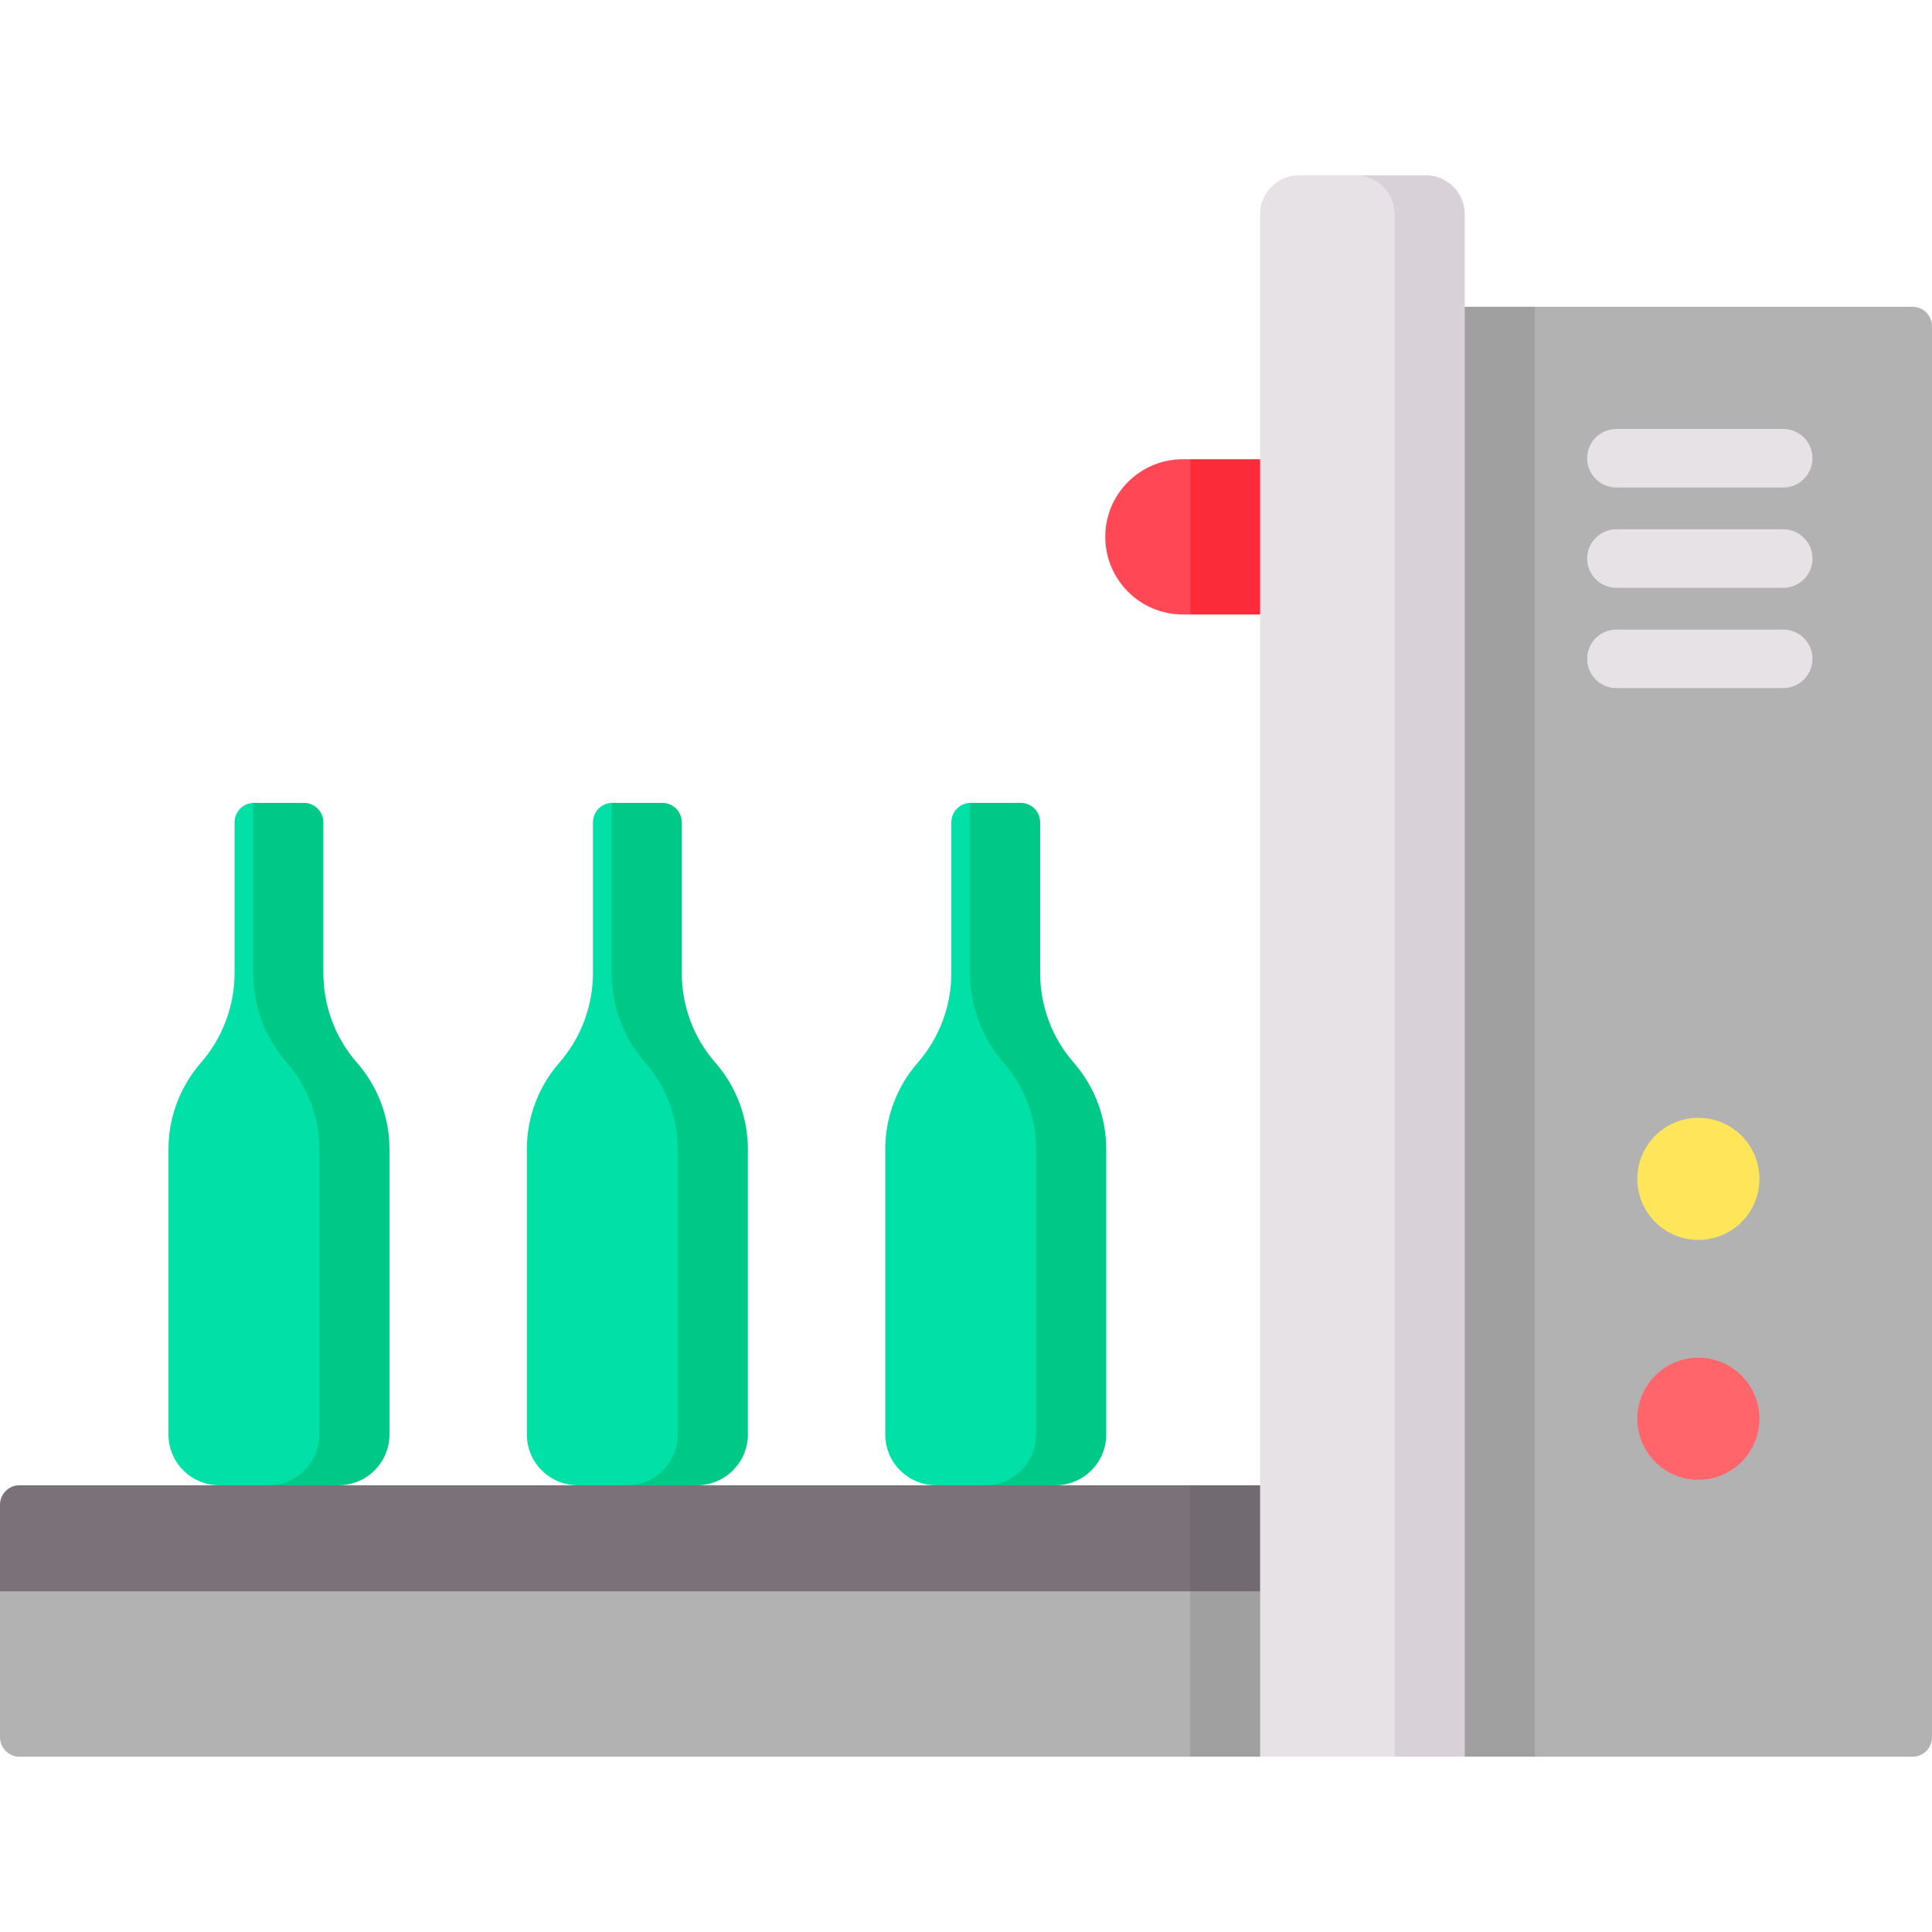
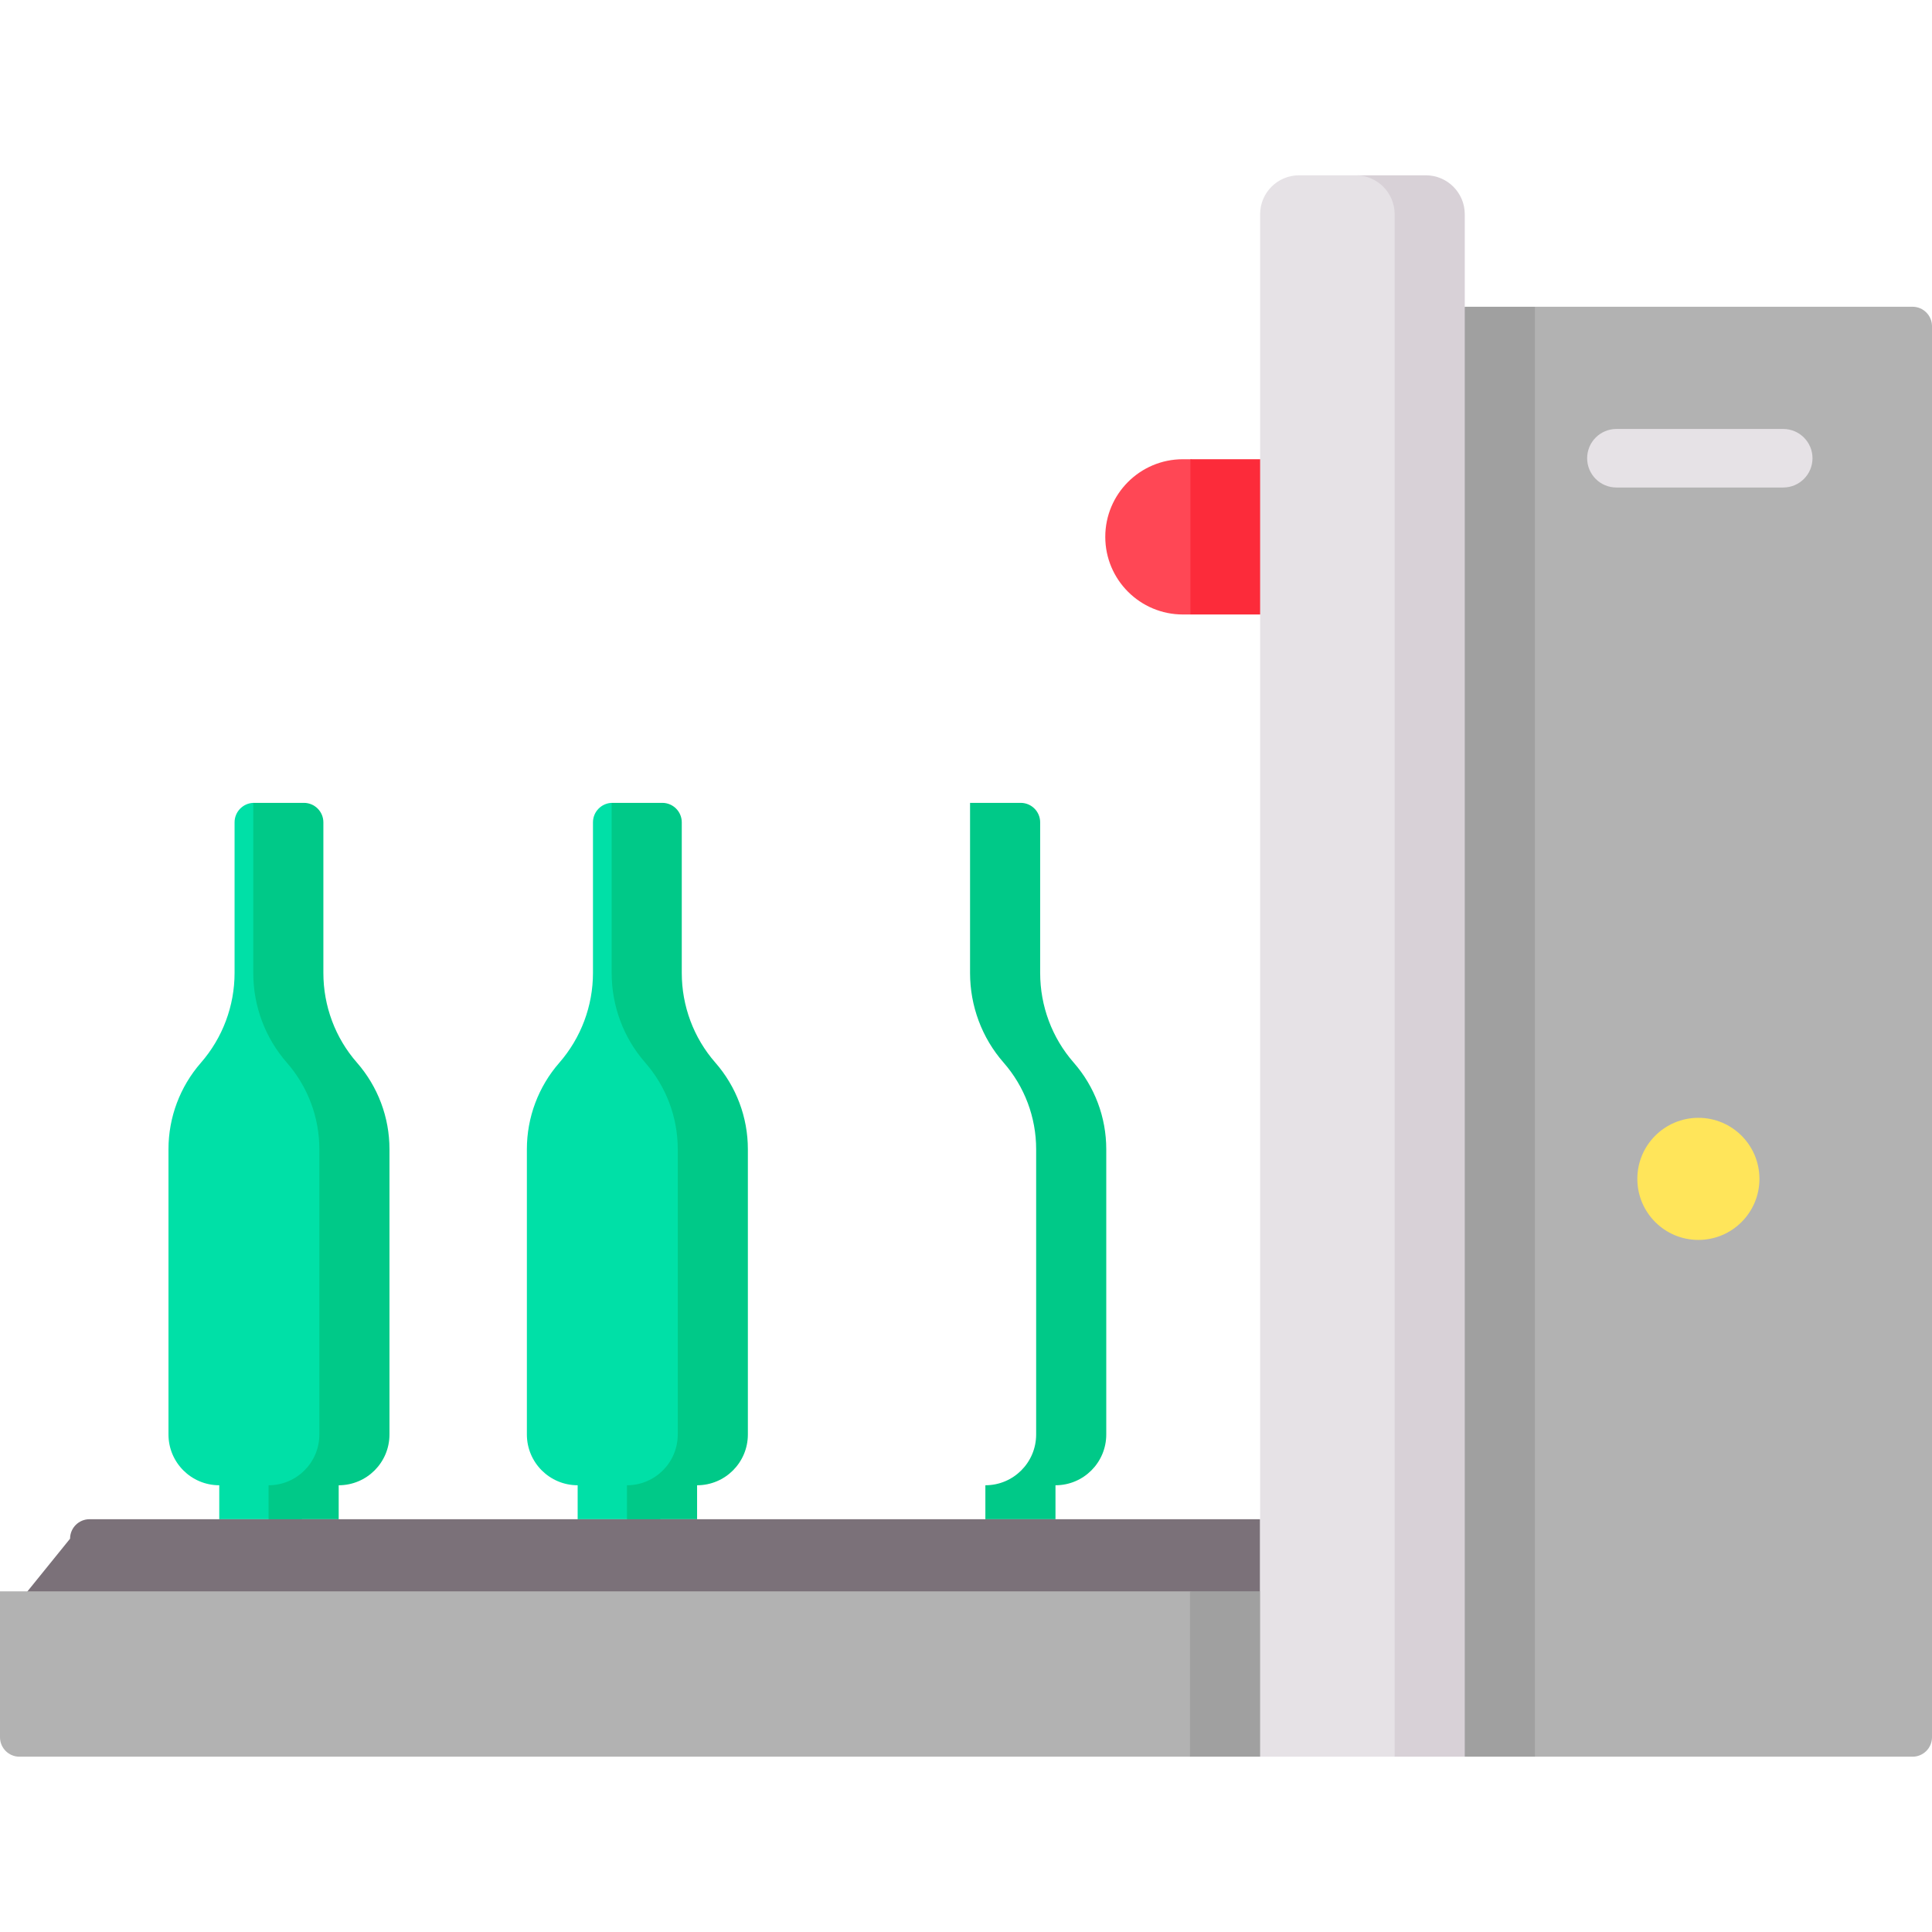
<svg xmlns="http://www.w3.org/2000/svg" id="Capa_1" enable-background="new 0 0 512 512" height="512" viewBox="0 0 512 512" width="512">
  <g>
    <g>
      <g>
        <path d="m171.677 257.845v-39.917l-9.581-5.161c-2.754.109-4.953 2.381-4.953 5.161v39.917c0 8.754-3.173 17.211-8.93 23.805-5.536 6.34-8.586 14.471-8.586 22.887v75.615c0 7.432 6.025 13.457 13.457 13.457v9h21.932v-9c7.432 0 14.177-6.025 14.177-13.457v-75.615c0-8.417-3.05-16.548-8.586-22.887-5.758-6.594-8.93-15.051-8.93-23.805z" fill="#00e0a7" />
        <path d="m189.568 281.605c-5.756-6.569-8.891-15.027-8.891-23.76v-39.917c0-2.85-2.311-5.161-5.161-5.161h-13.419v45.079c0 8.734 3.135 17.191 8.891 23.76 5.561 6.346 8.625 14.496 8.625 22.932v75.615c0 7.432-6.025 13.457-13.457 13.457v9h18.58v-9c7.432 0 13.457-6.025 13.457-13.457v-75.615c0-8.437-3.065-16.587-8.625-22.933z" fill="#00c988" />
        <path d="m76.698 257.845v-39.917l-9.581-5.161c-2.754.109-4.953 2.381-4.953 5.161v39.917c0 8.754-3.173 17.211-8.93 23.805-5.536 6.34-8.586 14.471-8.586 22.887v75.615c0 7.432 6.025 13.457 13.457 13.457v9h21.932v-9c7.432 0 14.177-6.025 14.177-13.457v-75.615c0-8.417-3.05-16.548-8.586-22.887-5.757-6.594-8.93-15.051-8.93-23.805z" fill="#00e0a7" />
        <path d="m94.589 281.605c-5.756-6.569-8.891-15.027-8.891-23.76v-39.917c0-2.85-2.311-5.161-5.161-5.161h-13.419v45.079c0 8.734 3.135 17.191 8.891 23.76 5.561 6.346 8.625 14.496 8.625 22.932v75.615c0 7.432-6.025 13.457-13.457 13.457v9h18.58v-9c7.432 0 13.457-6.025 13.457-13.457v-75.615c.001-8.437-3.064-16.587-8.625-22.933z" fill="#00c988" />
-         <path d="m266.655 257.845v-39.917l-9.581-5.161c-2.754.109-4.953 2.381-4.953 5.161v39.917c0 8.754-3.173 17.211-8.93 23.805-5.536 6.34-8.586 14.471-8.586 22.887v75.615c0 7.432 6.025 13.457 13.457 13.457v9h21.932v-9c7.432 0 14.177-6.025 14.177-13.457v-75.615c0-8.417-3.05-16.548-8.586-22.887-5.757-6.594-8.93-15.051-8.93-23.805z" fill="#00e0a7" />
        <path d="m284.546 281.605c-5.756-6.569-8.891-15.027-8.891-23.76v-39.917c0-2.85-2.311-5.161-5.161-5.161h-13.419v45.079c0 8.734 3.135 17.191 8.891 23.76 5.561 6.346 8.625 14.496 8.625 22.932v75.615c0 7.432-6.025 13.457-13.457 13.457v9h18.58v-9c7.432 0 13.457-6.025 13.457-13.457v-75.615c.001-8.437-3.064-16.587-8.625-22.933z" fill="#00c988" />
      </g>
      <g>
-         <path d="m0 430.718h333.946v-28.111l-18.568-9h-310.217c-2.851 0-5.161 2.311-5.161 5.161z" fill="#7b7179" />
+         <path d="m0 430.718h333.946v-28.111h-310.217c-2.851 0-5.161 2.311-5.161 5.161z" fill="#7b7179" />
        <path d="m379.179 456.544 27.581 9h100.079c2.85 0 5.161-2.311 5.161-5.161v-373.93c0-2.851-2.311-5.161-5.161-5.161h-100.079l-27.581 9z" fill="#b2b2b2" />
        <path d="m379.179 90.292v366.252l9 9h18.581v-384.252h-18.581z" fill="#a0a0a0" />
        <circle cx="450.09" cy="312.413" fill="#ffe55a" r="16.179" />
-         <circle cx="450.09" cy="375.983" fill="#ff656b" r="16.179" />
        <path d="m343.054 153.845-27.581 9h-1.991c-11.362 0-20.572-9.21-20.572-20.572 0-11.361 9.21-20.572 20.572-20.572h1.991l27.581 9z" fill="#ff4755" />
        <path d="m315.474 121.701h27.581v41.144h-27.581z" fill="#fc2b3a" />
        <path d="m5.161 465.544h310.204l18.581-9v-25.826l-18.581-9h-315.365v38.665c0 2.85 2.311 5.161 5.161 5.161z" fill="#b2b2b2" />
-         <path d="m315.365 393.606v28.111l9 9h18.581v-37.111z" fill="#726a71" />
        <path d="m315.365 421.717v43.827h18.581l9-9v-34.827z" fill="#a0a0a0" />
        <path d="m379.179 456.544-9.581 9h-35.653v-408.765c0-5.701 4.622-10.323 10.323-10.323h15.008l19.903.658z" fill="#e6e2e6" />
        <path d="m377.857 46.456h-18.581c5.701 0 10.322 4.622 10.322 10.323v408.765h18.581v-408.765c0-5.701-4.622-10.323-10.322-10.323z" fill="#d8d1d7" />
        <g fill="#e6e2e6">
          <path d="m428.366 129.195h44.207c4.284 0 7.757-3.473 7.757-7.757s-3.473-7.757-7.757-7.757h-44.207c-4.284 0-7.757 3.473-7.757 7.757s3.473 7.757 7.757 7.757z" />
-           <path d="m428.366 155.774h44.207c4.284 0 7.757-3.473 7.757-7.757s-3.473-7.757-7.757-7.757h-44.207c-4.284 0-7.757 3.473-7.757 7.757s3.473 7.757 7.757 7.757z" />
-           <path d="m472.573 166.839h-44.207c-4.284 0-7.757 3.473-7.757 7.757s3.473 7.757 7.757 7.757h44.207c4.284 0 7.757-3.473 7.757-7.757 0-4.285-3.473-7.757-7.757-7.757z" />
        </g>
      </g>
    </g>
  </g>
</svg>